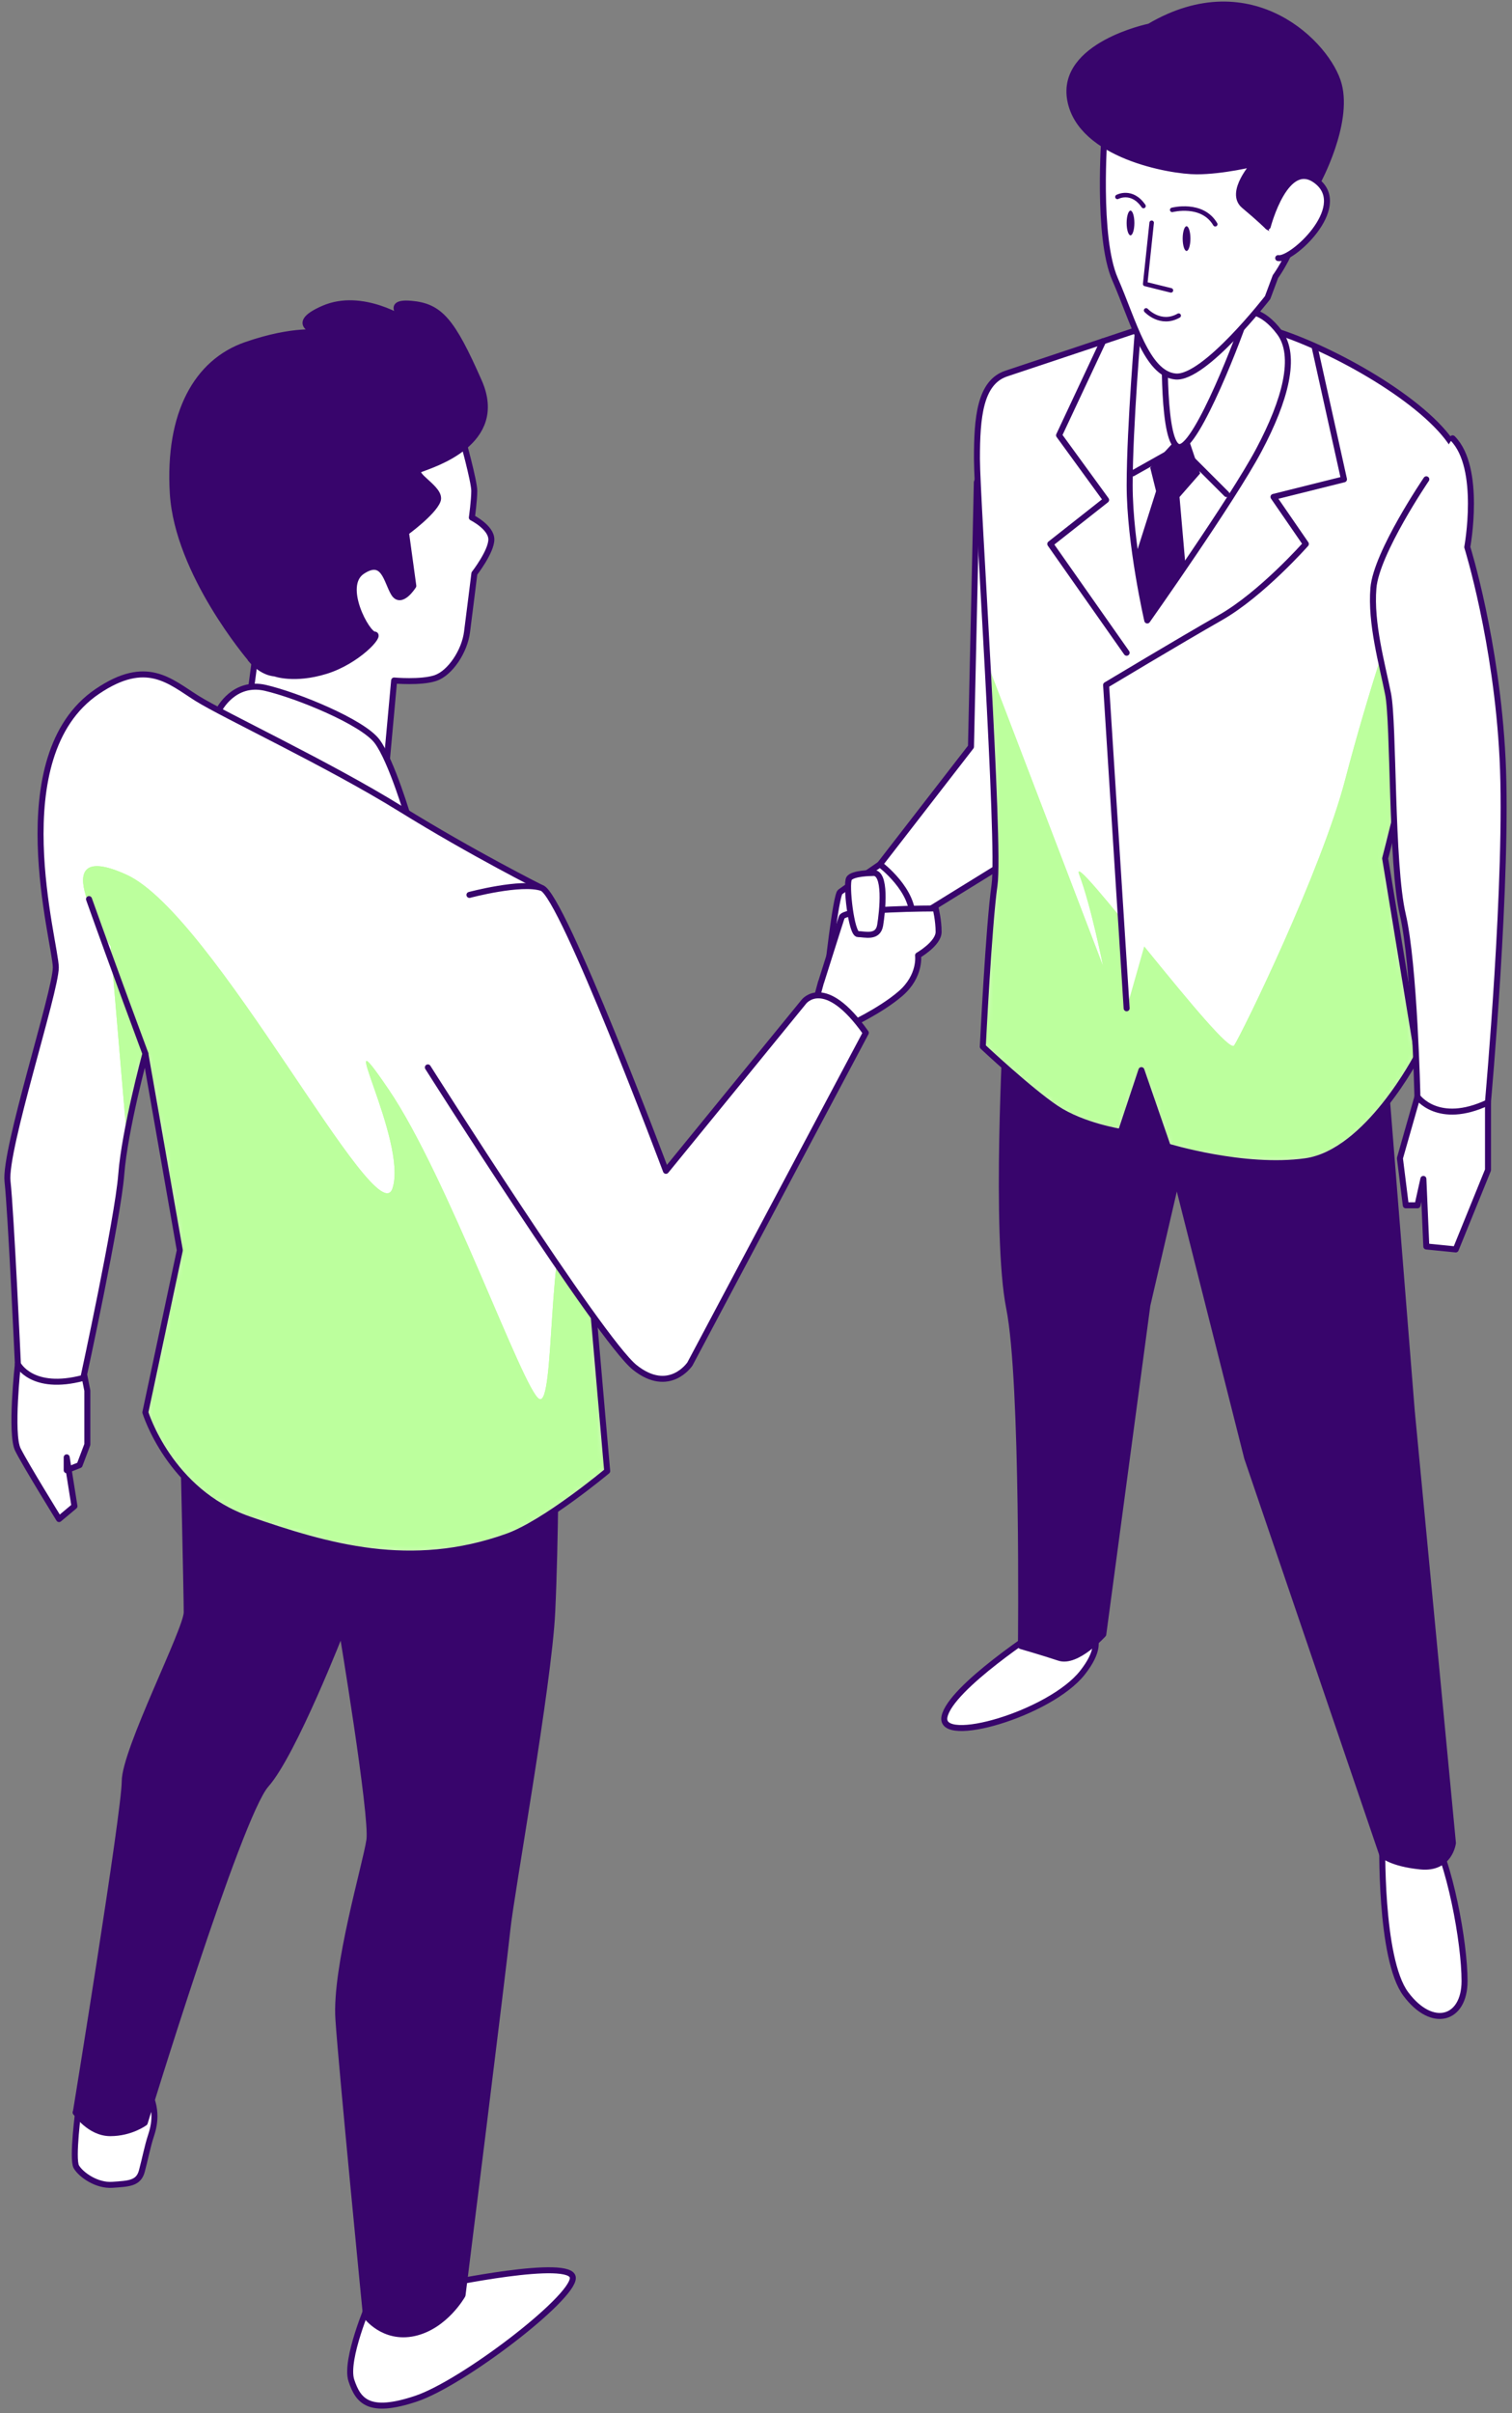
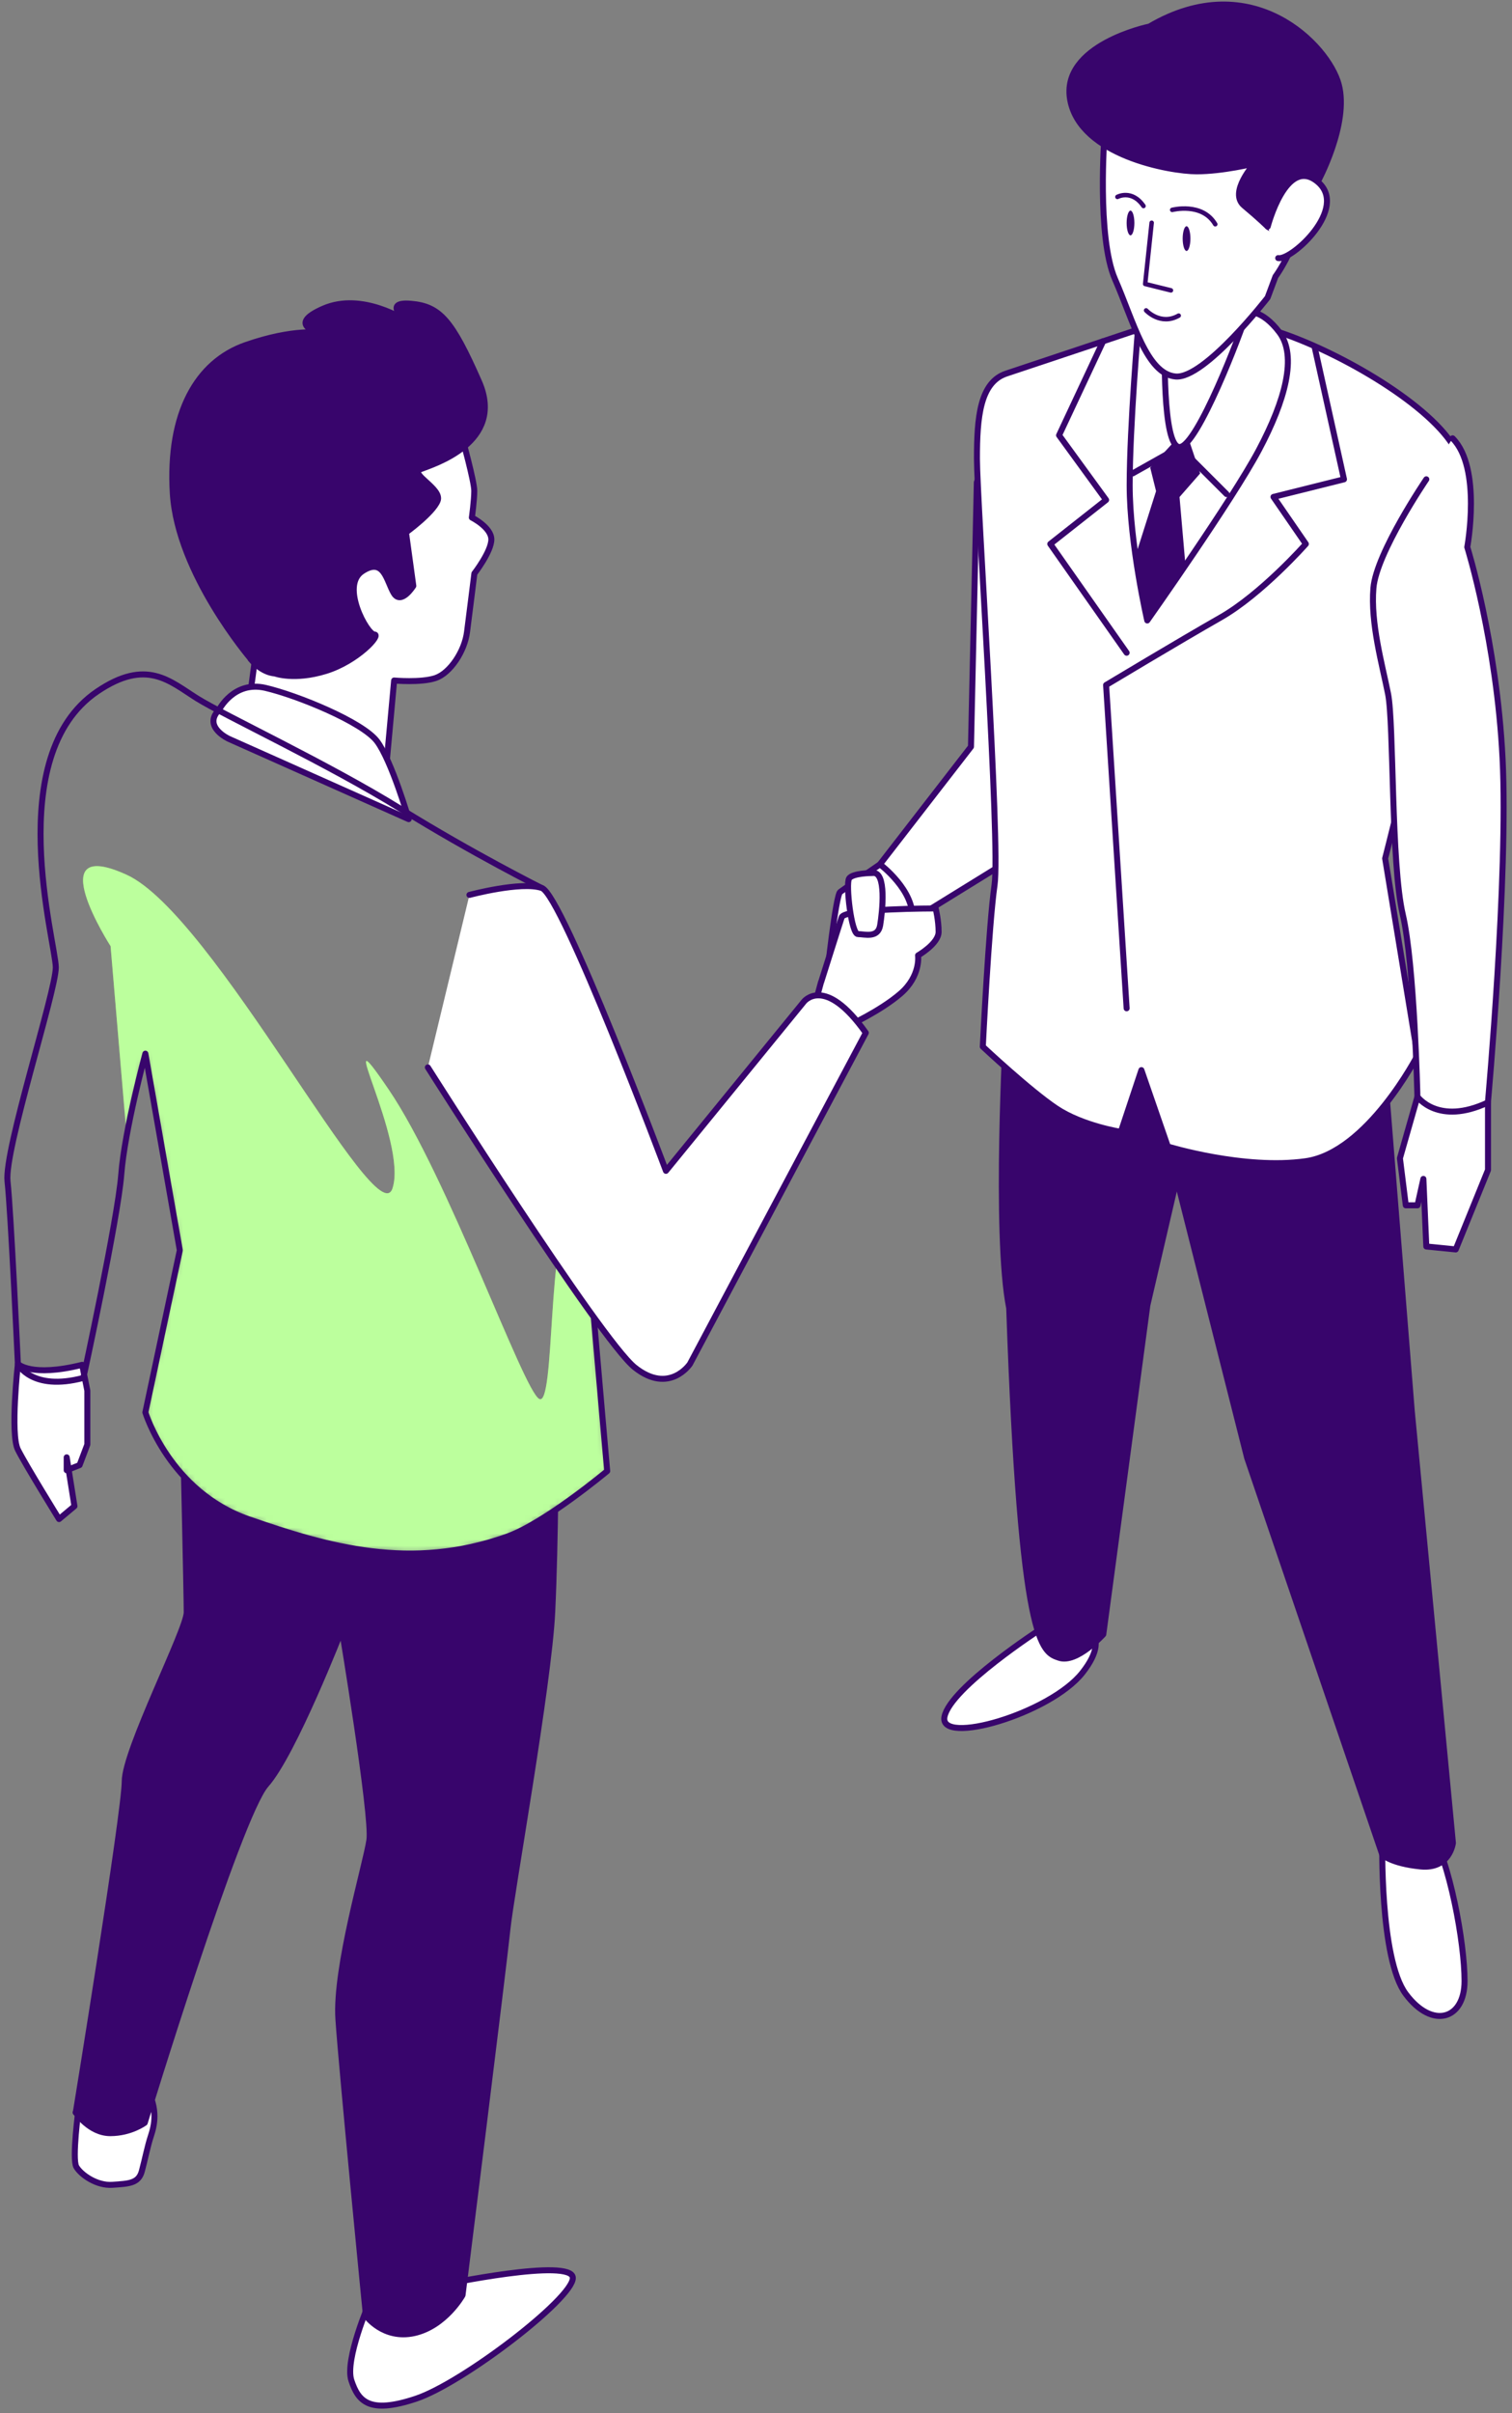
<svg xmlns="http://www.w3.org/2000/svg" width="252" height="402" viewBox="0 0 252 402" fill="none">
  <rect x="0" y="0" width="252" height="402" fill="#808080" stroke="none" />
  <path d="M146.641 144.007C146.641 144.007 140.758 148.04 140.025 148.599C139.291 149.157 137.807 162.652 137.807 163.211C137.807 163.77 148.352 163.019 150.202 160.994C152.053 158.951 152.245 152.666 152.245 152.666C152.245 152.666 151.617 146.818 146.659 144.007H146.641Z" fill="white" stroke="#38056C" stroke-linecap="round" stroke-linejoin="round" />
  <path d="M162.807 80.338L161.829 124.402L146.658 143.99C146.658 143.99 152.542 148.389 152.053 153.295L168.708 143.012C168.708 143.012 168.708 98.948 167.73 87.688C166.752 76.428 163.819 76.428 162.842 80.338H162.807Z" fill="white" stroke="#38056C" stroke-linecap="round" stroke-linejoin="round" />
  <path d="M136.865 163.578C136.865 163.578 139.797 154.273 140.286 152.806C140.775 151.34 155.946 151.34 155.946 151.34C155.946 151.34 156.435 153.295 156.435 155.25C156.435 157.206 153.013 159.161 153.013 159.161C153.013 159.161 153.502 162.583 150.08 165.533C146.658 168.483 141.264 170.927 141.264 170.927L135.381 168.972L136.847 163.578H136.865Z" fill="white" stroke="#38056C" stroke-linecap="round" stroke-linejoin="round" />
  <path d="M145.384 145.439C145.384 145.439 142.049 145.439 141.508 146.364C140.95 147.29 141.875 155.617 142.992 155.617C144.109 155.617 146.327 156.35 146.693 154.133C147.06 151.916 147.81 145.072 145.401 145.439H145.384Z" fill="white" stroke="#38056C" stroke-linecap="round" stroke-linejoin="round" />
  <path d="M61.586 383.512C61.586 383.512 57.414 393.131 58.566 396.588C59.718 400.027 61.482 402.227 69.338 399.608C77.089 397.024 95.472 382.953 95.472 379.496C95.472 376.04 73.632 380.649 73.632 380.649C73.632 380.649 72.48 384.088 61.569 383.529L61.586 383.512Z" fill="white" stroke="#38056C" stroke-linecap="round" stroke-linejoin="round" />
  <path d="M13.106 351.197C13.106 351.197 11.971 359.664 12.722 360.974C13.473 362.283 16.109 364.168 18.745 363.976C21.381 363.784 23.075 363.784 23.633 361.724C24.192 359.647 24.576 357.587 25.134 355.893C25.693 354.2 26.444 351.372 24.384 347.81C22.306 344.231 14.957 345.314 12.617 351.93" fill="white" />
  <path d="M13.106 351.197C13.106 351.197 11.971 359.664 12.722 360.974C13.473 362.283 16.109 364.168 18.745 363.976C21.381 363.784 23.075 363.784 23.633 361.724C24.192 359.647 24.576 357.587 25.134 355.893C25.693 354.2 26.444 351.372 24.384 347.81C22.306 344.231 14.957 345.314 12.617 351.93" stroke="#38056C" stroke-linecap="round" stroke-linejoin="round" />
  <path d="M30.546 240.445C30.546 240.445 31.122 265.724 31.122 268.604C31.122 271.485 20.787 291.579 20.787 296.764C20.787 301.949 12.634 351.931 12.634 351.931C12.634 351.931 14.939 355.37 18.378 355.37C21.817 355.37 24.122 353.641 24.122 353.641C24.122 353.641 39.746 302.507 44.338 297.322C48.929 292.155 56.977 271.467 56.977 271.467C56.977 271.467 62.145 302.49 61.569 306.523C60.993 310.538 55.825 327.786 56.401 336.393C56.977 345.017 60.993 385.799 60.993 385.799C60.993 385.799 63.873 389.814 69.041 388.679C74.208 387.527 77.089 382.359 77.089 382.359C77.089 382.359 83.985 327.193 84.561 321.449C85.137 315.706 91.457 280.65 92.033 268.587C92.609 256.524 92.609 239.851 92.609 239.851C92.609 239.851 75.378 243.867 58.13 238.123C40.899 232.379 31.698 226.636 31.698 226.636L30.546 240.427V240.445Z" fill="#38056C" stroke="#38056C" stroke-linecap="round" stroke-linejoin="round" />
  <path d="M77.019 72.867C77.019 72.867 79.044 80.164 79.044 81.77C79.044 83.376 78.643 86.222 78.643 86.222C78.643 86.222 81.89 87.845 81.89 89.87C81.89 91.895 79.062 95.544 79.062 95.544C79.062 95.544 78.259 102.021 77.84 105.268C77.438 108.515 75.011 112.147 72.567 112.967C70.141 113.77 65.689 113.369 65.689 113.369L64.467 126.741L41.37 118.239L42.994 106.089C42.994 106.089 37.721 91.913 40.166 83.813C42.592 75.712 52.718 73.687 58.793 71.662C64.868 69.637 77.019 72.884 77.019 72.884V72.867Z" fill="white" stroke="#38056C" stroke-linecap="round" stroke-linejoin="round" />
  <path d="M41.772 109.738C41.772 109.738 29.621 95.562 28.801 82.19C27.998 68.817 32.851 60.315 40.951 57.487C49.052 54.659 53.504 55.462 53.504 55.462C53.504 55.462 47.428 54.24 53.905 51.411C60.382 48.583 67.679 53.437 67.679 53.437C67.679 53.437 63.629 50.19 68.482 50.608C73.336 51.01 75.361 53.437 79.83 63.58C84.299 73.723 72.131 77.354 70.106 78.157C68.081 78.96 73.755 81.404 72.934 83.429C72.131 85.454 67.662 88.701 67.662 88.701L68.884 97.605C68.884 97.605 66.859 100.852 65.637 98.827C64.415 96.802 64.013 92.752 60.364 95.178C56.716 97.605 61.167 105.705 62.39 105.705C63.612 105.705 59.561 110.157 54.289 111.781C49.017 113.404 45.787 112.182 45.787 112.182C45.787 112.182 43.762 112.182 41.737 109.756L41.772 109.738Z" fill="#38056C" stroke="#38056C" stroke-linecap="round" stroke-linejoin="round" />
  <path d="M36.517 118.24C36.517 118.24 38.944 113.386 44.216 114.591C49.488 115.813 60.417 120.265 62.844 123.495C65.27 126.742 68.116 136.466 68.116 136.466L38.141 123.093C38.141 123.093 33.689 121.068 36.517 118.24Z" fill="white" stroke="#38056C" stroke-linecap="round" stroke-linejoin="round" />
  <path d="M13.7 227.387L14.555 231.664V240.654L13.263 244.076L11.116 244.932V242.784L12.408 250.92L9.841 253.067C9.841 253.067 4.272 244.076 2.98 241.492C1.689 238.926 2.98 227.212 2.98 227.212C2.98 227.212 5.128 229.499 13.7 227.369V227.387Z" fill="white" stroke="#38056C" stroke-linecap="round" stroke-linejoin="round" />
-   <path d="M90.305 147.953C90.305 147.953 78.817 142.209 66.754 134.737C54.691 127.265 37.442 119.217 32.851 116.354C28.259 113.474 24.436 109.616 16.196 115.202C0.292 126.009 9.3 157.153 9.3 161.169C9.3 165.184 0.676 191.615 1.252 196.8C1.828 201.985 2.981 227.246 2.981 227.246C2.981 227.246 5.285 231.838 13.892 229.551C13.892 229.551 19.635 203.12 20.211 195.648C20.788 188.176 24.227 175.536 24.227 175.536L29.97 208.287L24.227 235.295C24.227 235.295 28.242 248.51 41.458 253.101C54.673 257.693 68.465 261.726 84.543 255.982C90.846 253.73 101.198 245.071 101.198 245.071C101.198 245.071 96.031 186.465 96.031 183.584C96.031 180.704 94.879 160.61 90.287 147.953H90.305Z" fill="white" />
  <mask id="mask0_1576_2429" style="mask-type:luminance" maskUnits="userSpaceOnUse" x="1" y="112" width="101" height="147">
    <path d="M90.305 147.953C90.305 147.953 78.817 142.209 66.754 134.737C54.691 127.265 37.442 119.217 32.851 116.354C28.259 113.474 24.436 109.616 16.196 115.202C0.292 126.009 9.3 157.153 9.3 161.169C9.3 165.184 0.676 191.615 1.252 196.8C1.828 201.985 2.981 227.246 2.981 227.246C2.981 227.246 5.285 231.838 13.892 229.551C13.892 229.551 19.635 203.12 20.211 195.648C20.788 188.176 24.227 175.536 24.227 175.536L29.97 208.287L24.227 235.295C24.227 235.295 28.242 248.51 41.458 253.101C54.673 257.693 68.465 261.726 84.543 255.982C90.846 253.73 101.198 245.071 101.198 245.071C101.198 245.071 96.031 186.465 96.031 183.584C96.031 180.704 94.879 160.61 90.287 147.953H90.305Z" fill="white" />
  </mask>
  <g mask="url(#mask0_1576_2429)">
    <path d="M84.561 255.965C90.863 253.713 101.216 245.054 101.216 245.054C101.216 245.054 98.981 219.757 97.445 201.584C96.642 201.287 95.874 201.374 95.175 201.968C91.212 205.267 92.522 234.387 89.886 233.06C87.232 231.733 74.662 196.015 64.746 181.455C54.83 166.895 68.046 190.061 65.41 197.987C62.756 205.931 35.644 152.335 21.084 145.719C6.525 139.102 18.431 157.625 18.431 157.625L21.102 189.136C22.324 182.485 24.209 175.519 24.209 175.519L29.953 208.27L24.209 235.277C24.209 235.277 28.225 248.493 41.44 253.084C54.656 257.676 68.447 261.708 84.526 255.965H84.561Z" fill="#79FF3A" />
    <path opacity="0.5" d="M84.561 255.965C90.863 253.713 101.216 245.054 101.216 245.054C101.216 245.054 98.981 219.757 97.445 201.584C96.642 201.287 95.874 201.374 95.175 201.968C91.212 205.267 92.522 234.387 89.886 233.06C87.232 231.733 74.662 196.015 64.746 181.455C54.83 166.895 68.046 190.061 65.41 197.987C62.756 205.931 35.644 152.335 21.084 145.719C6.525 139.102 18.431 157.625 18.431 157.625L21.102 189.136C22.324 182.485 24.209 175.519 24.209 175.519L29.953 208.27L24.209 235.277C24.209 235.277 28.225 248.493 41.44 253.084C54.656 257.676 68.447 261.708 84.526 255.965H84.561Z" fill="white" />
  </g>
  <path d="M90.305 147.953C90.305 147.953 78.817 142.209 66.754 134.737C54.691 127.265 37.442 119.217 32.851 116.354C28.259 113.474 24.436 109.616 16.196 115.202C0.292 126.009 9.3 157.153 9.3 161.169C9.3 165.184 0.676 191.615 1.252 196.8C1.828 201.985 2.981 227.246 2.981 227.246C2.981 227.246 5.285 231.838 13.892 229.551C13.892 229.551 19.635 203.12 20.211 195.648C20.788 188.176 24.227 175.536 24.227 175.536L29.97 208.287L24.227 235.295C24.227 235.295 28.242 248.51 41.458 253.101C54.673 257.693 68.465 261.726 84.543 255.982C90.846 253.73 101.198 245.071 101.198 245.071C101.198 245.071 96.031 186.465 96.031 183.584C96.031 180.704 94.879 160.61 90.287 147.953H90.305Z" stroke="#38056C" stroke-linecap="round" stroke-linejoin="round" />
-   <path d="M24.227 175.519C24.227 175.519 18.902 161.221 14.834 149.786" stroke="#38056C" stroke-linecap="round" stroke-linejoin="round" />
  <path d="M78.241 149.087C78.241 149.087 86.865 146.783 90.304 147.935C93.744 149.087 110.992 195.054 110.992 195.054L133.966 166.894C133.966 166.894 137.406 162.303 144.301 172.062L114.99 227.228C114.99 227.228 111.551 232.396 105.79 227.804C100.046 223.213 71.31 177.823 71.31 177.823" fill="white" />
  <path d="M78.241 149.087C78.241 149.087 86.865 146.783 90.304 147.935C93.744 149.087 110.992 195.054 110.992 195.054L133.966 166.894C133.966 166.894 137.406 162.303 144.301 172.062L114.99 227.228C114.99 227.228 111.551 232.396 105.79 227.804C100.046 223.213 71.31 177.823 71.31 177.823" stroke="#38056C" stroke-linecap="round" stroke-linejoin="round" />
  <path d="M230.386 306.452C230.386 306.452 229.898 326.285 234.297 332.185C238.696 338.086 244.091 336.48 244.091 330.038C244.091 323.596 241.647 310.206 238.207 304.305C234.786 298.404 230.369 306.452 230.369 306.452H230.386Z" fill="white" stroke="#38056C" stroke-linecap="round" stroke-linejoin="round" />
  <path d="M173.579 271.31C173.579 271.31 158.408 281.103 157.413 285.992C156.435 290.88 175.045 285.503 180.422 278.642C185.816 271.781 180.422 269.337 173.561 271.292L173.579 271.31Z" fill="white" stroke="#38056C" stroke-linecap="round" stroke-linejoin="round" />
-   <path d="M167.713 170.927C167.713 170.927 165.757 205.685 168.201 217.923C170.646 230.161 170.157 274.225 170.157 274.225C170.157 274.225 173.578 275.203 176.529 276.18C179.462 277.158 183.879 272.27 183.879 272.27L191.228 217.435L196.117 196.38L207.866 242.888L230.386 308.983C230.386 308.983 231.853 310.45 236.758 310.939C241.646 311.427 242.153 307.028 242.153 307.028L235.292 235.05L230.404 173.842C230.404 173.842 210.816 173.842 198.578 172.376C186.34 170.909 173.613 164.537 173.613 164.537L167.241 162.093L167.73 170.909L167.713 170.927Z" fill="#38056C" stroke="#38056C" stroke-linecap="round" stroke-linejoin="round" />
+   <path d="M167.713 170.927C167.713 170.927 165.757 205.685 168.201 217.923C170.157 274.225 173.578 275.203 176.529 276.18C179.462 277.158 183.879 272.27 183.879 272.27L191.228 217.435L196.117 196.38L207.866 242.888L230.386 308.983C230.386 308.983 231.853 310.45 236.758 310.939C241.646 311.427 242.153 307.028 242.153 307.028L235.292 235.05L230.404 173.842C230.404 173.842 210.816 173.842 198.578 172.376C186.34 170.909 173.613 164.537 173.613 164.537L167.241 162.093L167.73 170.909L167.713 170.927Z" fill="#38056C" stroke="#38056C" stroke-linecap="round" stroke-linejoin="round" />
  <path d="M192.677 53.908C192.677 53.908 172.112 60.769 167.713 62.235C163.313 63.701 162.824 69.585 162.824 76.428C162.824 83.272 166.735 140.568 165.757 147.429C164.78 154.29 163.802 174.367 163.802 174.367C163.802 174.367 171.641 181.716 176.04 184.649C180.439 187.582 186.812 188.56 186.812 188.56L190.233 178.277L194.633 191.004C194.633 191.004 207.359 194.914 217.642 193.448C227.925 191.982 236.252 175.816 236.252 175.816L230.858 143.012C230.858 143.012 246.517 82.294 242.607 74.944C238.696 67.594 223.508 58.778 213.225 55.357C202.943 51.935 192.66 53.89 192.66 53.89L192.677 53.908Z" fill="white" />
  <mask id="mask1_1576_2429" style="mask-type:luminance" maskUnits="userSpaceOnUse" x="162" y="53" width="82" height="141">
-     <path d="M192.677 53.908C192.677 53.908 172.112 60.769 167.713 62.235C163.313 63.701 162.824 69.585 162.824 76.428C162.824 83.272 166.735 140.568 165.757 147.429C164.78 154.29 163.802 174.367 163.802 174.367C163.802 174.367 171.641 181.716 176.04 184.649C180.439 187.582 186.812 188.56 186.812 188.56L190.233 178.277L194.633 191.004C194.633 191.004 207.359 194.914 217.642 193.448C227.925 191.982 236.252 175.816 236.252 175.816L230.858 143.012C230.858 143.012 246.517 82.294 242.607 74.944C238.696 67.594 223.508 58.778 213.225 55.357C202.943 51.935 192.66 53.89 192.66 53.89L192.677 53.908Z" fill="white" />
-   </mask>
+     </mask>
  <g mask="url(#mask1_1576_2429)">
    <path d="M232.813 101.394C232.813 101.394 228.187 114.627 224.206 129.85C220.243 145.073 207.01 172.185 205.684 174.175C204.357 176.165 177.891 140.429 179.881 145.719C181.871 151.009 183.844 160.942 183.844 160.942L164.553 110.507C165.443 127.004 166.229 143.903 165.723 147.43C164.745 154.291 163.767 174.367 163.767 174.367C163.767 174.367 171.606 181.717 176.005 184.65C180.405 187.583 186.777 188.56 186.777 188.56L190.198 178.278L194.598 191.005C194.598 191.005 207.325 194.915 217.607 193.449C227.89 191.982 236.217 175.816 236.217 175.816L230.823 143.013C230.823 143.013 235.222 125.957 238.784 108.831L232.761 101.394H232.813Z" fill="#79FF3A" />
    <path opacity="0.5" d="M232.813 101.394C232.813 101.394 228.187 114.627 224.206 129.85C220.243 145.073 207.01 172.185 205.684 174.175C204.357 176.165 177.891 140.429 179.881 145.719C181.871 151.009 183.844 160.942 183.844 160.942L164.553 110.507C165.443 127.004 166.229 143.903 165.723 147.43C164.745 154.291 163.767 174.367 163.767 174.367C163.767 174.367 171.606 181.717 176.005 184.65C180.405 187.583 186.777 188.56 186.777 188.56L190.198 178.278L194.598 191.005C194.598 191.005 207.325 194.915 217.607 193.449C227.89 191.982 236.217 175.816 236.217 175.816L230.823 143.013C230.823 143.013 235.222 125.957 238.784 108.831L232.761 101.394H232.813Z" fill="white" />
  </g>
  <path d="M192.677 53.908C192.677 53.908 172.112 60.769 167.713 62.235C163.313 63.701 162.824 69.585 162.824 76.428C162.824 83.272 166.735 140.568 165.757 147.429C164.78 154.29 163.802 174.367 163.802 174.367C163.802 174.367 171.641 181.716 176.04 184.649C180.439 187.582 186.812 188.56 186.812 188.56L190.233 178.277L194.633 191.004C194.633 191.004 207.359 194.914 217.642 193.448C227.925 191.982 236.252 175.816 236.252 175.816L230.858 143.012C230.858 143.012 246.517 82.294 242.607 74.944C238.696 67.594 223.508 58.778 213.225 55.357C202.943 51.935 192.66 53.89 192.66 53.89L192.677 53.908Z" stroke="#38056C" stroke-linecap="round" stroke-linejoin="round" />
  <path d="M183.861 56.841L176.511 72.518L184.35 83.289L175.045 90.622L187.772 108.743" fill="white" />
  <path d="M183.861 56.841L176.511 72.518L184.35 83.289L175.045 90.622L187.772 108.743" stroke="#38056C" stroke-linecap="round" stroke-linejoin="round" />
  <path d="M219.108 57.818L223.997 79.85L212.247 82.783L217.642 90.621C217.642 90.621 210.292 98.948 203.449 102.859C196.588 106.77 184.35 114.119 184.35 114.119L187.772 167.977" fill="white" />
  <path d="M219.108 57.818L223.997 79.85L212.247 82.783L217.642 90.621C217.642 90.621 210.292 98.948 203.449 102.859C196.588 106.77 184.35 114.119 184.35 114.119L187.772 167.977" stroke="#38056C" stroke-linecap="round" stroke-linejoin="round" />
  <path d="M189.745 53.907C189.745 53.907 188.278 71.051 188.278 80.845C188.278 90.639 191.211 103.365 191.211 103.365C191.211 103.365 205.404 83.289 209.821 74.962C214.238 66.634 216.193 59.285 213.243 55.374C210.31 51.463 207.848 51.952 207.848 51.952C207.848 51.952 194.144 48.042 189.727 53.907H189.745Z" fill="white" stroke="#38056C" stroke-linecap="round" stroke-linejoin="round" />
  <path d="M191.7 77.894L192.677 81.822L189.256 92.594L191.211 103.365L197.566 94.06L196.588 82.8L200.027 78.872L197.566 71.54L191.7 77.894Z" fill="#38056C" />
  <path d="M188.767 78.872L196.588 74.473L204.427 82.311" stroke="#38056C" stroke-linecap="round" stroke-linejoin="round" />
  <path d="M236.252 182.676L233.319 192.959L234.297 200.797H236.252L237.23 196.398L237.718 207.658L242.624 208.147L248.001 194.914V183.654L236.252 182.676Z" fill="white" stroke="#38056C" stroke-linecap="round" stroke-linejoin="round" />
  <path d="M237.719 79.85C237.719 79.85 229.391 92.087 228.902 97.971C228.414 103.854 230.369 110.697 231.346 115.603C232.324 120.491 231.835 144.007 233.791 152.334C235.746 160.662 236.235 182.693 236.235 182.693C236.235 182.693 239.656 187.582 247.984 183.671C247.984 183.671 251.406 145.962 250.428 126.392C249.45 106.804 244.545 91.145 244.545 91.145C244.545 91.145 246.989 77.929 242.101 73.023" fill="white" />
  <path d="M237.719 79.85C237.719 79.85 229.391 92.087 228.902 97.971C228.414 103.854 230.369 110.697 231.346 115.603C232.324 120.491 231.835 144.007 233.791 152.334C235.746 160.662 236.235 182.693 236.235 182.693C236.235 182.693 239.656 187.582 247.984 183.671C247.984 183.671 251.406 145.962 250.428 126.392C249.45 106.804 244.545 91.145 244.545 91.145C244.545 91.145 246.989 77.929 242.101 73.023" stroke="#38056C" stroke-linecap="round" stroke-linejoin="round" />
  <path d="M194.144 56.84C194.144 56.84 193.655 74.472 196.588 74.472C199.521 74.472 206.871 55.374 207.848 51.952C208.826 48.53 194.144 56.84 194.144 56.84Z" fill="white" stroke="#38056C" stroke-linecap="round" stroke-linejoin="round" />
  <path d="M184.088 22.396C184.088 22.396 182.779 39.505 185.834 46.506C188.907 53.524 191.089 62.287 195.925 62.724C200.743 63.16 211.27 49.578 211.27 49.578L212.579 46.069C212.579 46.069 217.834 39.051 217.834 29.414C217.834 19.778 192.398 13.633 184.071 22.396H184.088Z" fill="white" stroke="#38056C" stroke-linecap="round" stroke-linejoin="round" />
  <path d="M191.944 37.113L190.862 47.309L195.156 48.374" fill="white" />
  <path d="M191.944 37.113L190.862 47.309L195.156 48.374" stroke="#38056C" stroke-width="0.75" stroke-linecap="round" stroke-linejoin="round" />
  <path d="M189.064 37.148C189.064 38.283 188.767 39.208 188.418 39.208C188.069 39.208 187.772 38.283 187.772 37.148C187.772 36.014 188.069 35.088 188.418 35.088C188.767 35.088 189.064 36.014 189.064 37.148Z" fill="#38056C" />
  <path d="M198.404 39.749C198.404 40.884 198.107 41.809 197.758 41.809C197.409 41.809 197.112 40.884 197.112 39.749C197.112 38.615 197.409 37.69 197.758 37.69C198.107 37.69 198.404 38.615 198.404 39.749Z" fill="#38056C" />
  <path d="M195.366 34.967C195.366 34.967 200.359 33.657 202.541 37.358L195.366 34.967Z" fill="white" />
  <path d="M195.366 34.967C195.366 34.967 200.359 33.657 202.541 37.358" stroke="#38056C" stroke-width="0.75" stroke-linecap="round" stroke-linejoin="round" />
  <path d="M186.236 32.802C186.236 32.802 188.627 31.492 190.583 34.321L186.236 32.802Z" fill="white" />
  <path d="M186.236 32.802C186.236 32.802 188.627 31.492 190.583 34.321" stroke="#38056C" stroke-width="0.75" stroke-linecap="round" stroke-linejoin="round" />
  <path d="M191.019 51.709C191.019 51.709 193.411 54.31 196.448 52.581L191.019 51.709Z" fill="white" />
  <path d="M191.019 51.709C191.019 51.709 193.411 54.31 196.448 52.581" stroke="#38056C" stroke-width="0.75" stroke-linecap="round" stroke-linejoin="round" />
  <path d="M191.543 4.432C191.543 4.432 176.634 7.505 178.379 16.705C180.125 25.905 195.034 28.541 199.434 28.541C203.833 28.541 209.088 27.232 209.088 27.232C209.088 27.232 204.706 32.05 207.342 34.25C209.978 36.45 211.287 37.759 211.287 37.759C211.287 37.759 214.36 39.959 214.36 37.322C214.36 34.686 215.669 30.741 215.669 30.741L219.615 30.305C219.615 30.305 224.87 20.65 223.124 14.086C221.378 7.505 208.651 -5.641 191.56 4.432H191.543Z" fill="#38056C" stroke="#38056C" stroke-linecap="round" stroke-linejoin="round" />
  <path d="M211.287 37.742C211.287 37.742 214.36 25.905 219.615 30.287C224.87 34.669 215.233 43.45 213.033 42.996" fill="white" />
  <path d="M211.287 37.742C211.287 37.742 214.36 25.905 219.615 30.287C224.87 34.669 215.233 43.45 213.033 42.996" stroke="#38056C" stroke-linecap="round" stroke-linejoin="round" />
</svg>